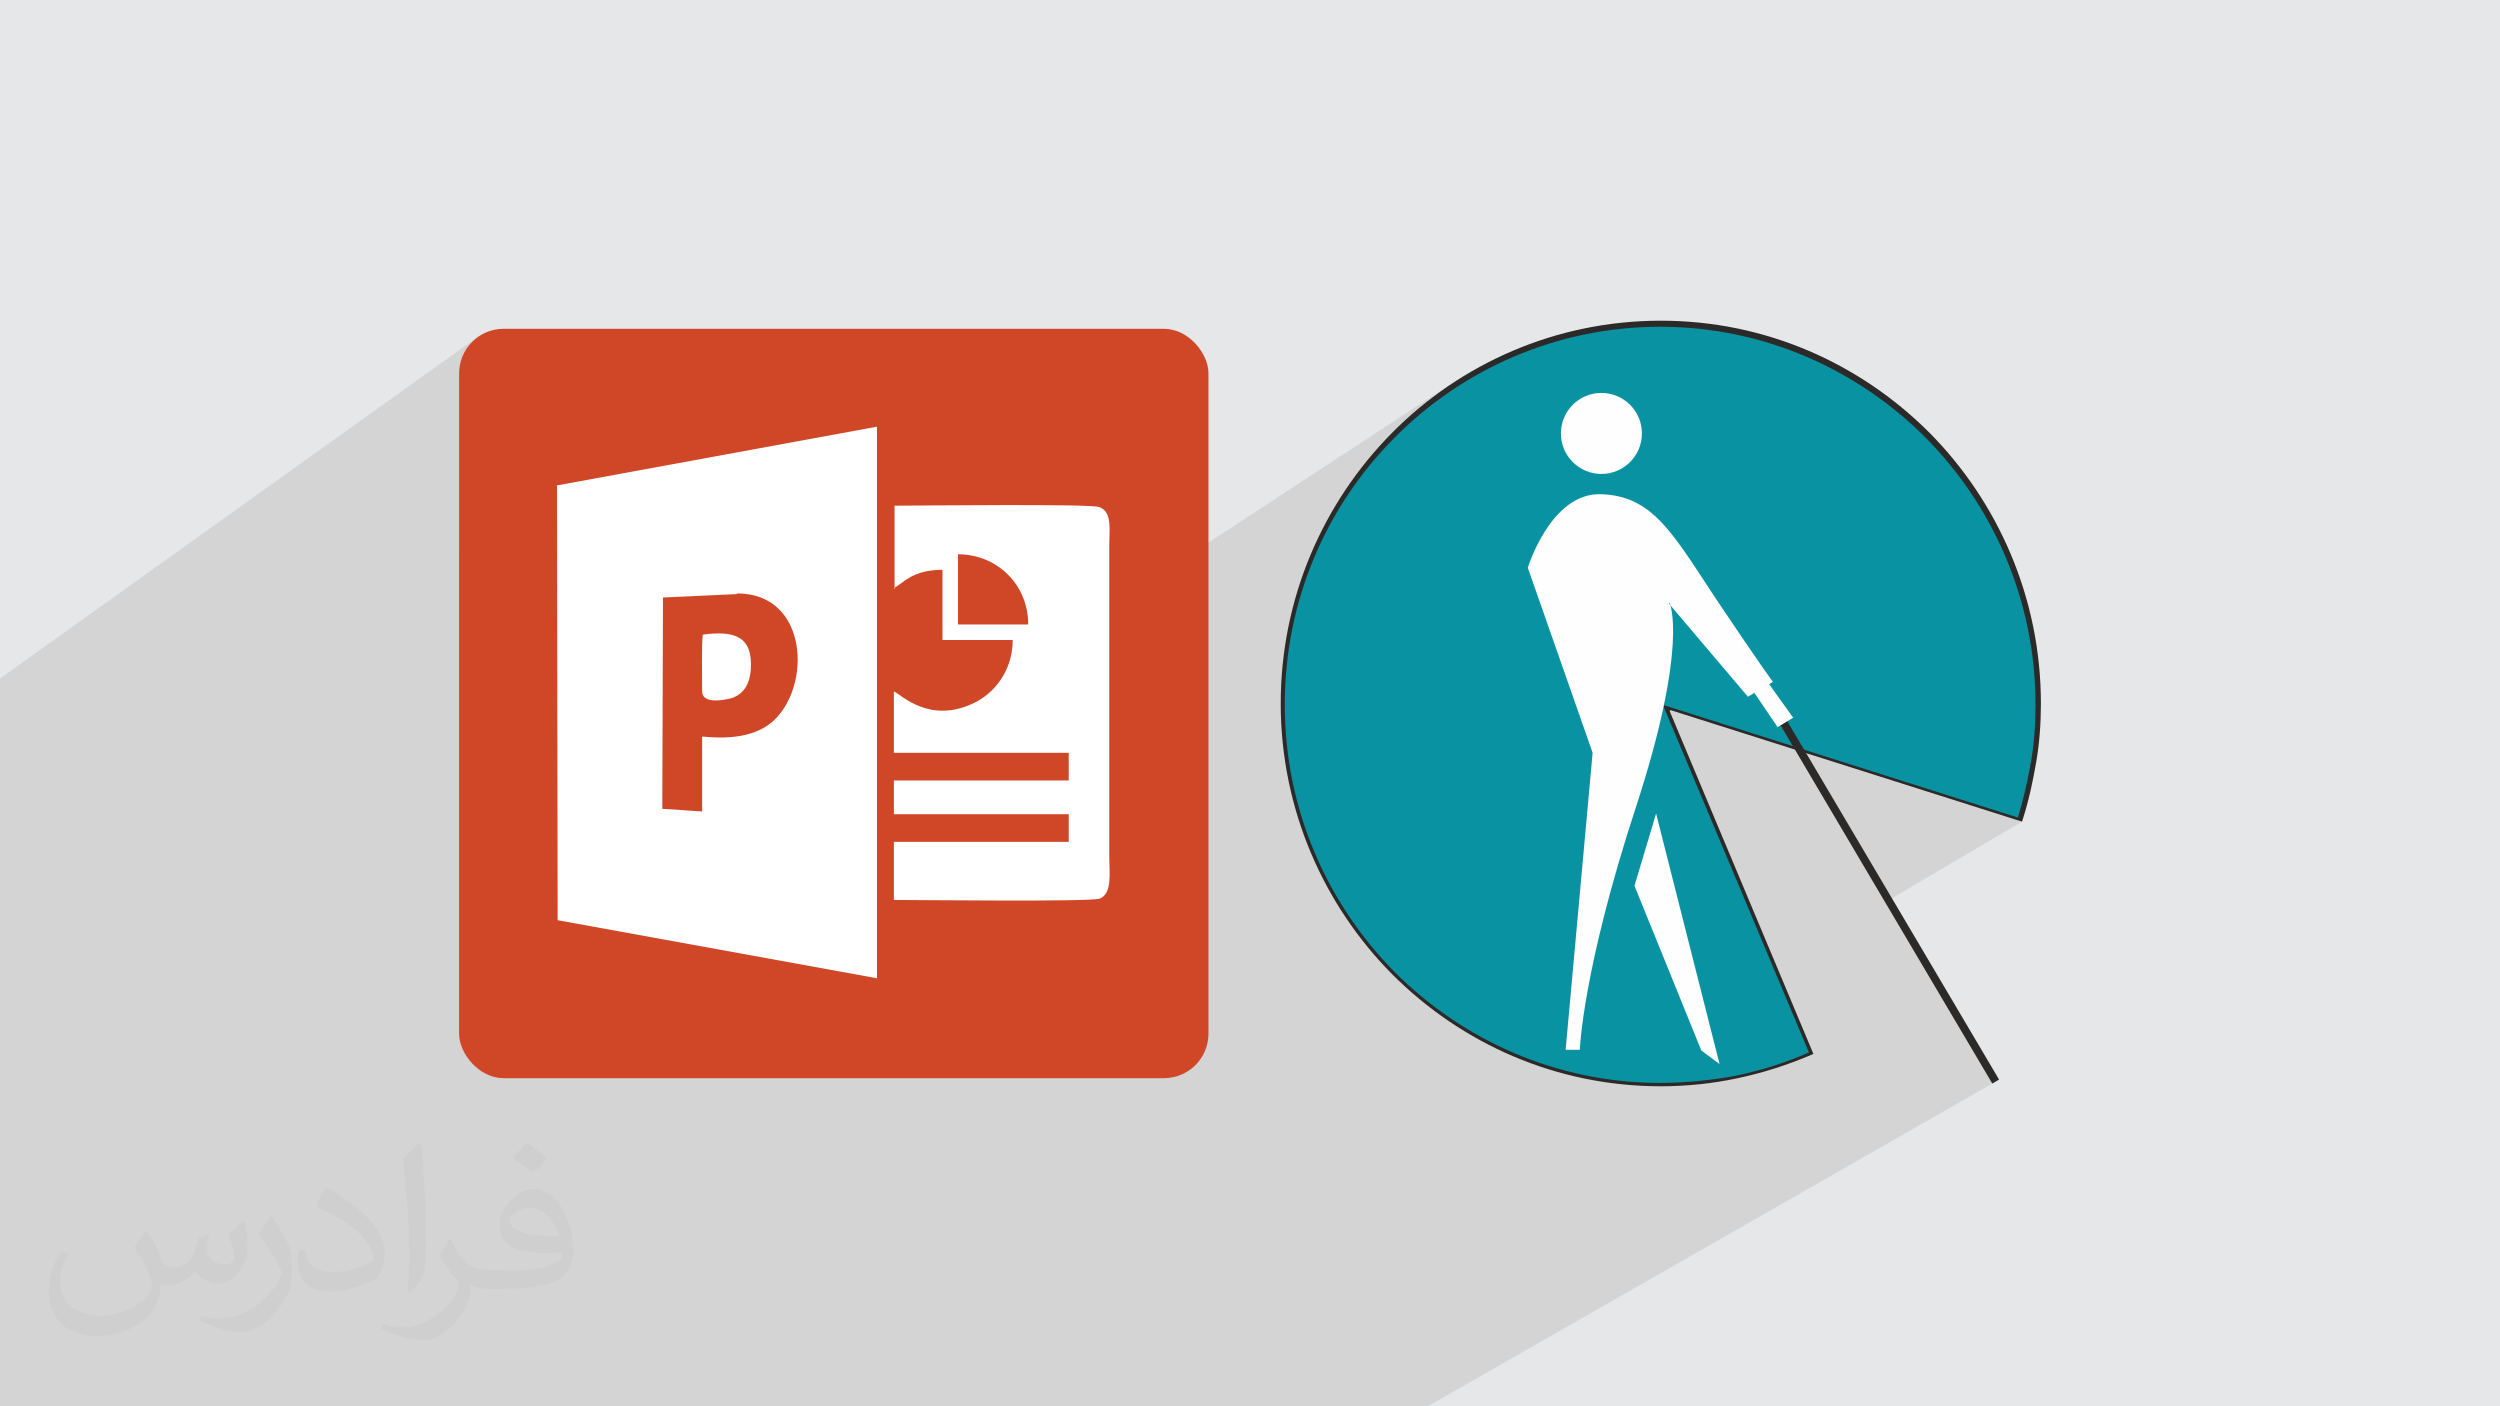
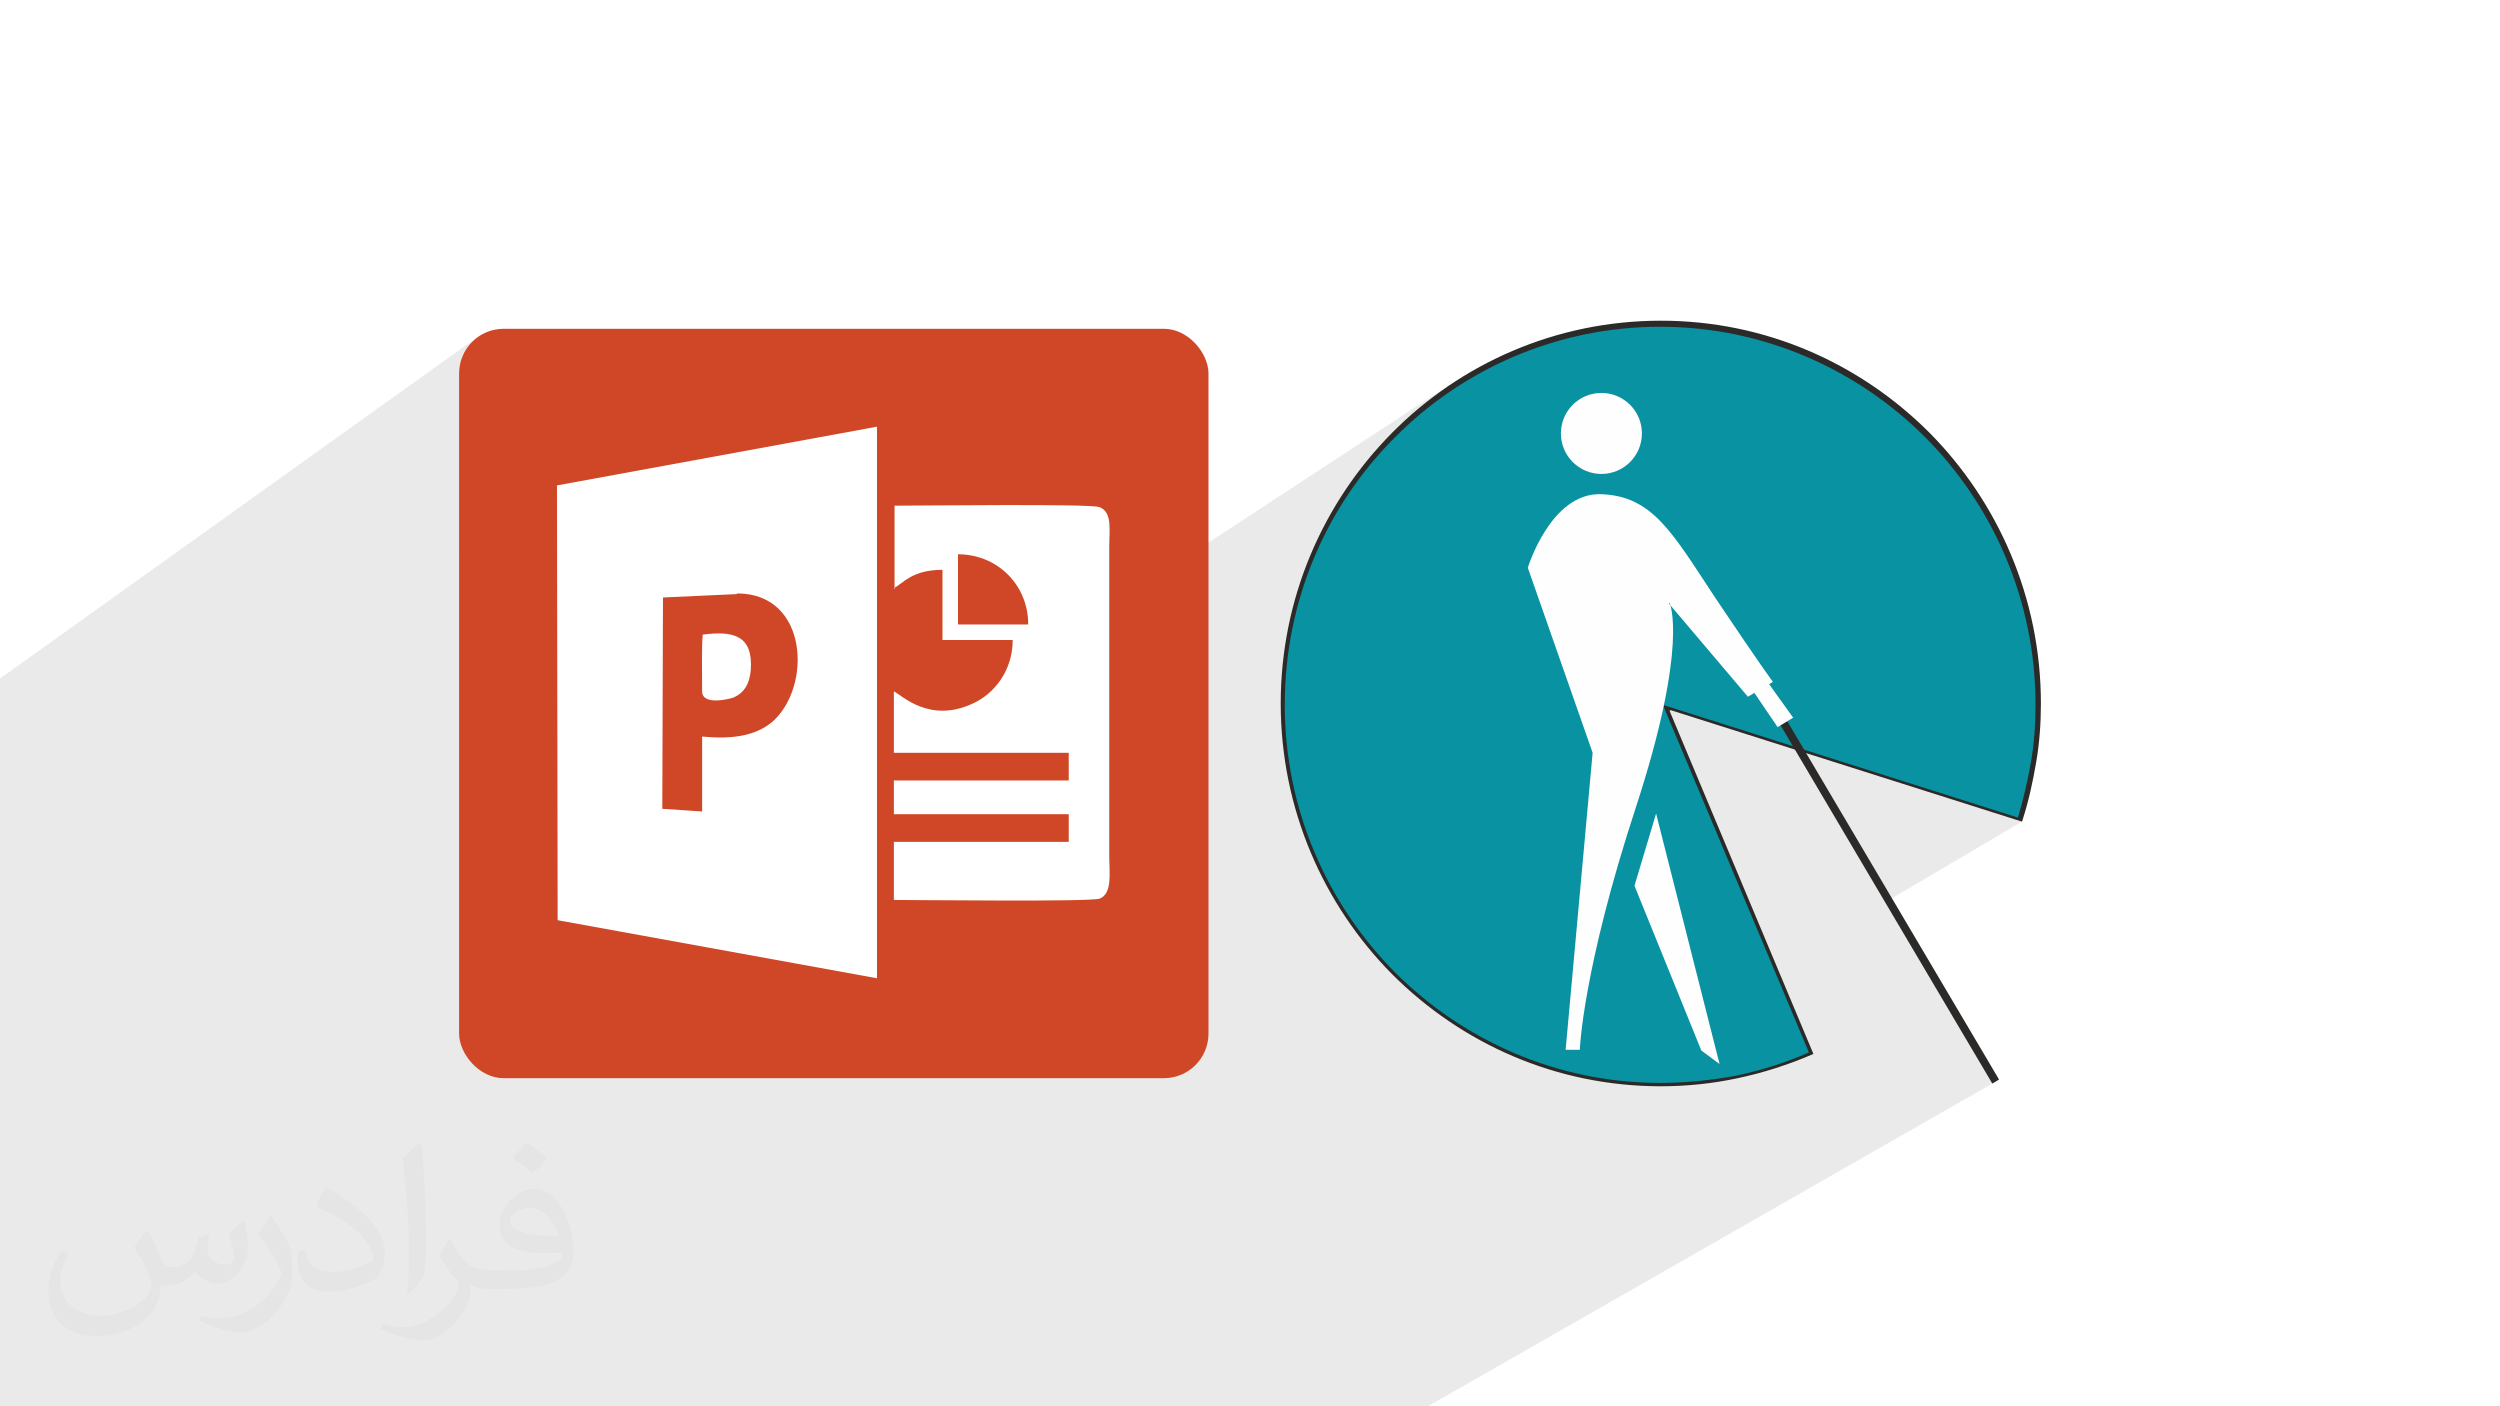
<svg xmlns="http://www.w3.org/2000/svg" xml:space="preserve" width="3.703in" height="2.083in" version="1.1" style="shape-rendering:geometricPrecision; text-rendering:geometricPrecision; image-rendering:optimizeQuality; fill-rule:evenodd; clip-rule:evenodd" viewBox="0 0 3703 2083" enable-background="new 0 0 512 512">
  <defs>
    <style type="text/css">
   
    .fil3 {fill:#0993A2}
    .fil6 {fill:#D04727}
    .fil0 {fill:#E6E7E8}
    .fil5 {fill:#FEFEFE}
    .fil7 {fill:white}
    .fil4 {fill:#2B2A29;fill-rule:nonzero}
    .fil2 {fill:#373435;fill-opacity:0.031}
    .fil1 {fill:#373435;fill-opacity:0.102}
   
  </style>
  </defs>
  <g id="Layer_x0020_1">
-     <polygon class="fil0" points="0,0 3703,0 3703,2083 0,2083 " />
    <polygon class="fil1" points="0,1828 0,1784 0,1768 0,1760 0,1759 0,1756 0,1756 0,1721 0,1642 0,1641 0,1619 0,1554 0,1521 0,1296 0,1005 709,498 704,502 699,506 695,511 691,516 688,521 685,527 683,533 681,540 680,546 680,553 680,822 826,720 1300,633 1300,763 1325,746 1329,746 1334,746 1341,746 1348,746 1356,746 1366,746 1375,746 1386,746 1397,746 1409,746 1421,746 1433,745 1446,745 1459,745 1472,745 1485,745 1498,745 1510,745 1523,745 1535,745 1547,745 1558,745 1569,745 1579,745 1589,746 1597,746 1605,746 1612,746 1618,747 1622,747 1626,747 1628,748 1631,750 1634,752 1637,754 1639,757 1640,760 1641,763 1642,767 1643,771 1643,775 1643,780 1643,784 1643,789 1643,793 1643,798 1643,803 1643,807 1643,900 2156,564 2145,572 2134,579 2123,587 2113,596 2102,604 2098,607 2147,576 2169,561 2193,548 2217,535 2242,524 2267,514 2293,505 2320,497 2347,491 2374,486 2402,483 2431,480 2459,480 2488,480 2517,483 2545,486 2572,491 2599,497 2626,505 2652,514 2677,524 2702,535 2726,548 2749,561 2772,576 2794,591 2815,608 2835,626 2855,645 2873,664 2891,684 2907,706 2923,728 2938,751 2951,774 2963,799 2975,823 2985,849 2993,875 3001,902 3007,929 3012,957 3016,985 3018,1014 3018,1043 3018,1048 3018,1054 3018,1059 3018,1064 3018,1070 3017,1075 3017,1081 3017,1086 3016,1092 3016,1097 3015,1102 3015,1108 3014,1113 3013,1119 3012,1124 3012,1129 3011,1135 3010,1140 3009,1145 3008,1151 3007,1156 3006,1161 3004,1167 3003,1172 3002,1177 3001,1182 2999,1188 2998,1193 2996,1198 2995,1203 2993,1209 2991,1214 2990,1215 2995,1217 2793,1336 2951,1605 2115,2083 1789,2083 1789,2083 1783,2083 1779,2083 1778,2083 1778,2083 1741,2083 1734,2083 1681,2083 1652,2083 1643,2083 1529,2083 1521,2083 1514,2083 1450,2083 1283,2083 1011,2083 1011,2083 1010,2083 984,2083 979,2083 970,2083 946,2083 878,2083 870,2083 803,2083 802,2083 791,2083 790,2083 780,2083 620,2083 570,2083 433,2083 352,2083 304,2083 271,2083 268,2083 263,2083 253,2083 231,2083 226,2083 138,2083 32,2083 28,2083 0,2083 0,2074 0,2018 0,1997 0,1989 0,1985 0,1984 0,1984 0,1980 0,1975 0,1926 0,1897 0,1891 0,1889 0,1863 0,1848 0,1829 0,1829 " />
    <path class="fil2" d="M220 1826c7,11 12,21 16,32 3,7 5,19 21,19 5,0 11,-1 17,-5 7,-3 11,-9 14,-17l6 -21 15 -7 1 1c-2,8 -3,16 -3,21 0,18 15,24 27,24 7,0 13,-4 13,-10 0,-8 -4,-23 -8,-35 7,-7 14,-14 22,-20l1 1c4,15 5,30 5,40 0,10 -4,20 -8,27 -7,14 -20,25 -36,25 -12,0 -25,-6 -34,-17l-1 0c-8,11 -22,20 -43,20l-7 0c-1,14 -4,24 -9,33 -13,25 -50,42 -84,42 -49,0 -73,-28 -73,-66 0,-23 8,-45 19,-60l10 4c-7,14 -12,27 -12,40 0,35 28,52 61,52 30,0 68,-19 75,-42 -3,-25 -12,-36 -26,-59 4,-7 10,-15 17,-23l1 0 0 0 0 0 0 0 0 0 0 0 0 0 0 0 3 1 0 0zm560 -133c10,6 20,14 30,23 -5,8 -12,15 -21,21 -10,-8 -20,-15 -30,-22 7,-8 14,-15 20,-22l0 0 0 0 0 0 0 0 0 0 0 0 0 0 1 0 0 0zm5 96c-17,0 -30,11 -30,19 0,17 33,23 73,23 -5,-20 -22,-42 -43,-42l0 0 0 0 0 0 0 0 0 0 0 0zm-37 93c21,0 40,-1 55,-4 16,-4 30,-12 30,-18 0,-2 0,-3 -1,-5 -9,1 -19,1 -28,1 -29,0 -51,-7 -60,-23 -2,-5 -4,-10 -4,-16 0,-16 7,-32 19,-42 10,-9 21,-14 32,-14 20,0 37,16 48,42 6,14 10,30 10,51 0,14 -4,25 -12,34 -16,15 -45,21 -90,21l-20 0 0 0 -5 0c-11,0 -19,-2 -25,-7l-1 0c0,3 1,5 1,7 0,10 -3,23 -10,33 -20,30 -41,43 -60,43 -19,0 -42,-7 -63,-17l4 -7c7,3 16,5 29,5 34,0 78,-33 83,-64 -1,-3 -4,-6 -7,-10 -10,-12 -16,-22 -22,-32 5,-10 10,-18 14,-25l2 0c14,29 27,46 56,46l5 0 0 0 21 0 0 0 0 0 -1 1 0 0zm-145 31c2,-14 3,-29 3,-43l0 -21c0,-39 -5,-96 -9,-133 7,-8 17,-17 25,-23l2 1c5,47 7,101 7,151 0,13 -1,26 -2,35 -1,12 -8,21 -22,35l-3 -1 0 0 0 0 0 0 0 0 0 0 0 0 0 0 -1 -1 0 0zm-150 -62c1,18 10,33 41,33 20,0 36,-5 54,-14 3,-1 5,-3 5,-5 0,-12 -9,-27 -24,-41 -14,-13 -33,-25 -51,-32 -6,-3 -8,-5 -8,-8 0,-5 7,-16 13,-24l2 0c20,11 43,27 60,44 15,16 25,33 25,51 0,13 -4,26 -11,38 -22,11 -46,20 -70,20 -29,0 -48,-14 -48,-45 0,-3 0,-9 1,-16l10 0 0 0 0 0 0 0 0 0 0 0 0 0 0 0 1 -1 0 0zm-52 -52l18 29c7,11 13,22 13,41l0 24c0,19 -12,39 -32,60 -15,14 -29,20 -41,20 -19,0 -40,-6 -64,-17l3 -7c8,2 17,4 28,4 35,0 71,-26 88,-58 2,-4 3,-7 3,-9 0,-4 -2,-8 -4,-11 -9,-17 -19,-33 -30,-47 6,-9 12,-18 18,-27l1 0 0 0 0 0 0 0 0 0 0 0 0 0 -1 -2 0 0z" />
    <g id="_2466905897648">
      <g>
        <path class="fil3" d="M2469 1048l214 511c-70,31 -146,47 -224,47 -309,0 -559,-252 -559,-563 0,-311 250,-563 559,-563 309,0 559,252 559,563 0,58 -9,116 -27,171l-523 -166 0 0 1 0z" />
        <path class="fil4" d="M2473 1053l213 508 -2 1c-35,15 -72,27 -110,35 -37,8 -76,12 -114,12 -155,0 -295,-63 -398,-166 -101,-102 -165,-244 -165,-401 0,-156 63,-298 165,-401 101,-102 242,-166 398,-166 155,0 295,63 398,166 101,102 165,244 165,401 0,29 -2,58 -7,87 -5,29 -11,57 -20,85l-1 3 -520 -165 -1 0 -1 1zm206 505l-216 -514 526 167c8,-27 14,-53 19,-81 5,-28 7,-57 7,-86 0,-155 -63,-295 -163,-396 -101,-101 -240,-164 -393,-164 -153,0 -293,63 -393,164 -101,101 -163,241 -163,396 0,155 63,295 163,396 101,101 240,164 393,164 38,0 76,-4 114,-11 37,-8 72,-19 106,-34l0 -1 0 0z" />
        <circle class="fil5" cx="2372" cy="642" r="60" />
        <path class="fil5" d="M2473 893c0,0 29,61 -50,303 -79,241 -83,359 -83,359l-21 0 40 -440 -96 -274c0,0 34,-112 109,-109 76,3 105,57 169,154 65,97 85,124 85,124l-37 22 -117 -138 1 -1z" />
        <polygon class="fil5" points="2421,1312 2453,1205 2547,1576 2520,1556 " />
        <polygon class="fil4" points="2951,1605 2636,1072 2646,1066 2961,1599 " />
        <polygon class="fil5" points="2618,1010 2656,1063 2633,1077 2597,1024 " />
      </g>
      <g>
        <rect class="fil6" x="680" y="487" width="1110" height="1110" rx="66" ry="66" />
        <g>
          <g>
            <path class="fil6" d="M1041 939c45,-6 76,1 71,53 -2,21 -10,34 -25,40 -5,2 -47,13 -47,-9 0,-21 -1,-67 1,-85zm-59 -54l-1 313 59 4 0 -111c41,4 77,0 103,-21 60,-50 56,-191 -51,-191l-109 5z" />
            <path class="fil6" d="M1419 925l104 0c0,-58 -46,-104 -104,-104l0 104z" />
          </g>
          <g>
            <path class="fil7" d="M1092 879c106,0 111,140 51,191 -26,21 -61,25 -103,21l0 111 -59 -4 1 -313 109 -5zm-266 484l473 86 0 -817 -474 87 1 644z" />
            <path class="fil7" d="M1419 821c58,0 104,45 104,104l-104 0 0 -104zm-95 50c13,-6 26,-27 72,-27l0 104 104 0c0,46 -28,80 -59,94 -64,30 -105,-12 -117,-18l0 91 259 0 0 41 -259 0 0 50 259 0 0 41 -259 0 0 86c37,0 292,3 305,-2 19,-8 14,-38 14,-63l0 -458c0,-25 5,-52 -15,-59 -15,-5 -265,-2 -303,-2l0 124z" />
            <path class="fil7" d="M1041 939c-2,18 -1,64 -1,85 0,22 42,11 47,9 15,-7 23,-19 25,-40 4,-52 -26,-59 -71,-53z" />
          </g>
        </g>
      </g>
    </g>
  </g>
</svg>